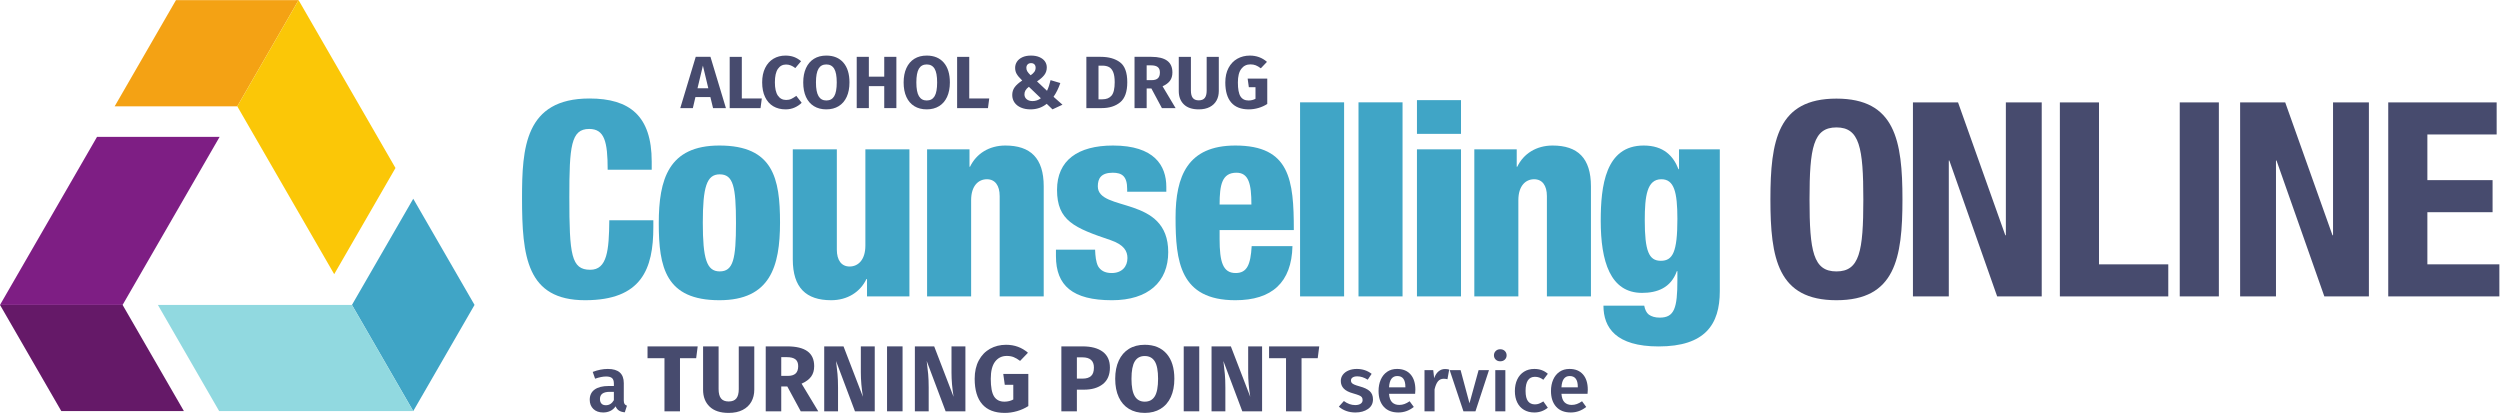
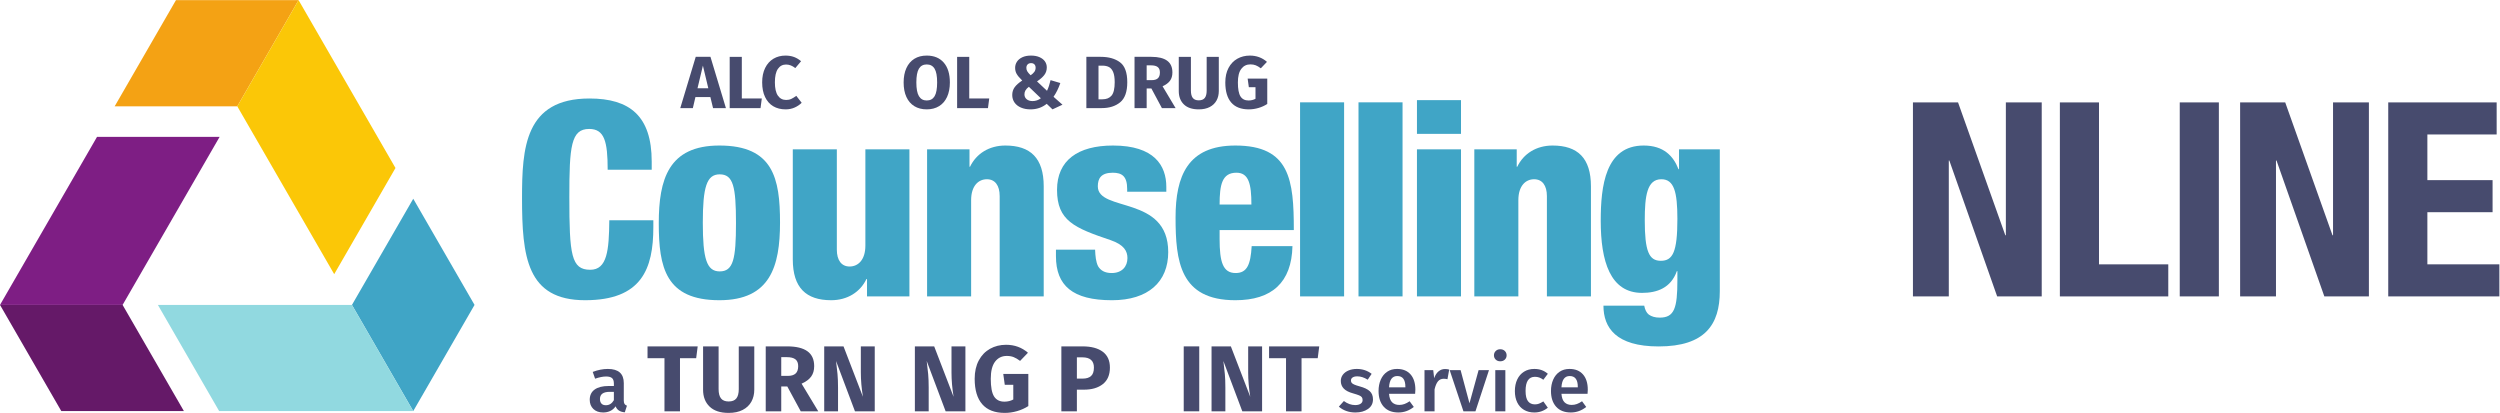
<svg xmlns="http://www.w3.org/2000/svg" viewBox="0 0 821.587 135.693" height="135.693" width="821.587" xml:space="preserve" id="svg2" version="1.1">
  <defs id="defs6" />
  <g transform="matrix(1.333,0,0,-1.333,0,135.693)" id="g10">
    <g transform="scale(0.1)" id="g12">
-       <path id="path14" style="fill:#474b6e;fill-opacity:1;fill-rule:nonzero;stroke:none" d="m 4527.49,348.805 c 56.95,0 66.32,48.898 66.32,177.511 0,127.938 -9.37,177.508 -66.32,177.508 -56.93,0 -66.32,-49.57 -66.32,-177.508 0,-128.613 9.39,-177.511 66.32,-177.511 z m 0,426.027 c 144.69,0 162.78,-103.16 162.78,-248.516 0,-145.363 -18.09,-248.515 -162.78,-248.515 -144.68,0 -162.77,103.152 -162.77,248.515 0,145.356 18.09,248.516 162.77,248.516" />
      <path id="path16" style="fill:#474b6e;fill-opacity:1;fill-rule:nonzero;stroke:none" d="m 4827.31,765.449 116.55,-327.551 h 1.34 v 327.551 h 88.42 V 287.176 h -109.86 l -117.89,334.926 h -1.34 V 287.176 h -88.42 v 478.273 h 111.2" />
      <path id="path18" style="fill:#474b6e;fill-opacity:1;fill-rule:nonzero;stroke:none" d="m 5078.36,287.176 v 478.273 h 96.46 v -399.23 h 170.81 v -79.043 h -267.27" />
      <path id="path20" style="fill:#474b6e;fill-opacity:1;fill-rule:nonzero;stroke:none" d="m 5373.9,287.176 v 478.273 h 96.45 V 287.176 h -96.45" />
      <path id="path22" style="fill:#474b6e;fill-opacity:1;fill-rule:nonzero;stroke:none" d="m 5633.93,765.449 116.55,-327.551 h 1.34 v 327.551 h 88.42 V 287.176 h -109.86 l -117.89,334.926 h -1.34 V 287.176 h -88.42 v 478.273 h 111.2" />
      <path id="path24" style="fill:#474b6e;fill-opacity:1;fill-rule:nonzero;stroke:none" d="M 6155.2,765.449 V 686.406 H 5984.39 V 573.875 h 160.76 V 494.832 H 5984.39 V 366.219 h 177.51 v -79.043 h -273.98 v 478.273 h 267.28" />
      <path id="path26" style="fill:#40a5c6;fill-opacity:1;fill-rule:nonzero;stroke:none" d="m 1498.14,599.516 c 0,69.707 -8.04,100.535 -45.58,100.535 -44.91,0 -48.93,-42.895 -48.93,-168.235 0,-142.082 4.69,-178.949 51.61,-178.949 41.56,0 46.25,47.59 46.92,121.985 h 108.58 v -16.758 c 0,-103.215 -28.82,-180.293 -168.23,-180.293 -144.11,0 -155.5,107.91 -155.5,252.012 0,122.656 6.7,245.304 166.22,245.304 99.19,0 153.49,-42.894 153.49,-155.492 v -20.109 h -108.58" />
      <path id="path28" style="fill:#40a5c6;fill-opacity:1;fill-rule:nonzero;stroke:none" d="m 1774.26,588.121 c -32.18,0 -41.56,-31.504 -41.56,-119.301 0,-88.472 9.38,-119.976 41.56,-119.976 33.51,0 40.21,30.156 40.21,119.304 0,89.813 -6.7,119.973 -40.21,119.973 z M 1624.12,467.477 c 0,108.582 24.13,191.691 149.47,191.691 132.7,0 149.46,-81.102 149.46,-189.68 0,-108.582 -24.13,-191.687 -149.46,-191.687 -132.71,0 -149.47,81.094 -149.47,189.676" />
      <path id="path30" style="fill:#40a5c6;fill-opacity:1;fill-rule:nonzero;stroke:none" d="m 2242.07,287.184 h -104.56 v 42.89 h -1.34 c -15.42,-32.168 -46.91,-52.273 -87.13,-52.273 -61.66,0 -94.51,30.828 -94.51,100.535 v 271.449 h 108.59 V 402.457 c 0,-26.133 11.39,-41.551 31.5,-41.551 20.77,0 38.87,16.094 38.87,51.61 v 237.269 h 108.58 V 287.184" />
      <path id="path32" style="fill:#40a5c6;fill-opacity:1;fill-rule:nonzero;stroke:none" d="m 2285.62,649.785 h 104.56 v -42.894 h 1.34 c 15.42,32.168 46.92,52.277 87.13,52.277 61.67,0 94.51,-30.832 94.51,-100.539 V 287.184 H 2464.58 V 534.5 c 0,26.141 -11.4,41.559 -31.5,41.559 -20.78,0 -38.88,-16.086 -38.88,-51.61 V 287.184 h -108.58 v 362.601" />
      <path id="path34" style="fill:#40a5c6;fill-opacity:1;fill-rule:nonzero;stroke:none" d="m 2699.82,402.457 c 0.66,-16.082 2,-30.156 7.37,-40.879 6.03,-10.058 16.08,-16.758 33.51,-16.758 25.47,0 38.87,16.086 38.87,36.868 0,16.757 -8.04,32.839 -41.55,44.238 -89.15,30.156 -132.04,47.582 -132.04,123.992 0,72.391 50.94,109.25 138.07,109.25 101.88,0 131.37,-49.598 131.37,-101.875 v -12.066 h -96.52 v 6.703 c 0,31.5 -12.73,40.211 -35.52,40.211 -28.82,0 -36.86,-14.075 -36.86,-33.512 0,-64.344 173.59,-21.449 173.59,-162.195 0,-73.059 -48.93,-118.633 -138.74,-118.633 -97.18,0 -138.07,36.191 -138.07,108.574 v 16.082 h 96.52" />
      <path id="path36" style="fill:#40a5c6;fill-opacity:1;fill-rule:nonzero;stroke:none" d="m 3085.19,513.723 c 0,50.937 -6.7,78.418 -36.86,78.418 -35.52,0 -41.55,-29.489 -41.55,-78.418 z m -78.41,-63.004 v -22.117 c 0,-56.301 8.04,-83.782 39.54,-83.782 28.15,0 36.86,20.782 39.54,66.36 h 100.54 c -2.01,-89.817 -50.94,-133.379 -140.75,-133.379 -136.73,0 -147.45,95.84 -147.45,203.754 0,101.875 29.49,177.613 147.45,177.613 134.71,0 144.1,-85.121 144.1,-208.449 h -182.97" />
      <path id="path38" style="fill:#40a5c6;fill-opacity:1;fill-rule:nonzero;stroke:none" d="m 3205.15,765.738 h 108.57 V 287.184 h -108.57 v 478.554" />
      <path id="path40" style="fill:#40a5c6;fill-opacity:1;fill-rule:nonzero;stroke:none" d="m 3349.23,765.738 h 108.59 V 287.184 h -108.59 v 478.554" />
      <path id="path42" style="fill:#40a5c6;fill-opacity:1;fill-rule:nonzero;stroke:none" d="m 3493.33,649.785 h 108.58 V 287.184 h -108.58 z m 0,121.317 h 108.58 v -83.114 h -108.58 v 83.114" />
      <path id="path44" style="fill:#40a5c6;fill-opacity:1;fill-rule:nonzero;stroke:none" d="m 3634.75,649.785 h 104.55 v -42.894 h 1.34 c 15.42,32.168 46.92,52.277 87.14,52.277 61.66,0 94.5,-30.832 94.5,-100.539 V 287.184 H 3813.7 V 534.5 c 0,26.141 -11.39,41.559 -31.5,41.559 -20.78,0 -38.88,-16.086 -38.88,-51.61 V 287.184 h -108.57 v 362.601" />
      <path id="path46" style="fill:#40a5c6;fill-opacity:1;fill-rule:nonzero;stroke:none" d="m 4094.51,374.988 c 29.5,0 40.89,21.446 40.89,103.211 0,66.36 -8.03,97.86 -39.55,97.86 -35.52,0 -40.88,-41.559 -40.88,-101.207 0,-75.743 10.05,-99.864 39.54,-99.864 z m 44.92,274.797 h 100.53 V 299.918 c 0,-81.766 -36.2,-136.063 -150.81,-136.063 -105.22,0 -136.05,46.25 -136.05,100.536 h 100.54 c 2.01,-10.047 5.36,-17.422 11.38,-22.118 6.71,-4.687 15.42,-7.375 26.82,-7.375 36.19,0 43.56,23.457 43.56,92.5 v 22.122 h -1.34 c -14.74,-41.563 -48.93,-53.625 -85.8,-53.625 -78.4,0 -101.87,77.746 -101.87,177.613 0,85.793 11.4,185.66 105.91,185.66 48.91,0 73.04,-25.469 85.79,-58.313 h 1.34 v 48.93" />
      <path id="path48" style="fill:#651968;fill-opacity:1;fill-rule:nonzero;stroke:none" d="M -0.004,266.207 151.125,4.449 h 302.27 L 302.25,266.207 H -0.004" />
      <path id="path50" style="fill:#f4a214;fill-opacity:1;fill-rule:nonzero;stroke:none" d="m 433.855,1017.63 h -0.023 L 282.707,755.871 h 302.246 l 0.031,0.024 151.094,261.735 H 433.855" />
      <path id="path52" style="fill:#40a5c6;fill-opacity:1;fill-rule:nonzero;stroke:none" d="M 867.688,266.207 1018.82,4.449 1169.94,266.207 1018.82,527.965 867.688,266.207" />
      <path id="path54" style="fill:#7e1e84;fill-opacity:1;fill-rule:nonzero;stroke:none" d="M 239.23,680.559 0.008,266.219 H 302.254 l 239.223,414.34 H 239.23" />
      <path id="path56" style="fill:#fbc707;fill-opacity:1;fill-rule:nonzero;stroke:none" d="m 736.102,1017.65 -0.032,-0.02 -151.097,-261.739 v -0.024 L 823.941,342.02 975.012,603.781 736.102,1017.65" />
      <path id="path58" style="fill:#91d9e0;fill-opacity:1;fill-rule:nonzero;stroke:none" d="m 283.531,266.207 h 0.032 -0.032" />
      <path id="path60" style="fill:#91d9e0;fill-opacity:1;fill-rule:nonzero;stroke:none" d="M 389.23,266.207 540.324,4.449 H 1018.81 L 867.68,266.207 H 389.23" />
      <path id="path62" style="fill:#474b6e;fill-opacity:1;fill-rule:nonzero;stroke:none" d="m 1513.43,31.383 v 20.539 h -10.28 c -16.03,0 -24.05,-5.891 -24.05,-17.656 0,-4.875 1.23,-8.652 3.7,-11.34 2.44,-2.676 6.06,-4.024 10.85,-4.024 8.4,0 15,4.16 19.78,12.48 z m 26.28,-9.316 c 1.22,-1.855 3.2,-3.301 5.91,-4.316 l -5.23,-16.328 c -5.82,0.52 -10.57,1.93 -14.26,4.219 -3.68,2.32 -6.49,5.828 -8.44,10.578 -3.48,-5.129 -7.85,-8.938 -13.09,-11.43 -5.22,-2.5 -11.08,-3.75 -17.54,-3.75 -10.22,0 -18.29,2.883 -24.24,8.641 -5.95,5.77 -8.93,13.305 -8.93,22.66 0,11.008 4.05,19.414 12.12,25.246 8.09,5.82 19.62,8.738 34.62,8.738 h 12.8 v 5.754 c 0,6.531 -1.51,11.113 -4.56,13.738 -3.04,2.617 -7.91,3.938 -14.64,3.938 -7.5,0 -16.55,-1.797 -27.15,-5.383 l -5.81,16.699 c 12.8,4.864 25.2,7.305 37.23,7.305 26.25,0 39.36,-11.648 39.36,-34.949 V 30.809 c 0,-3.977 0.62,-6.894 1.85,-8.742" />
      <path id="path64" style="fill:#474b6e;fill-opacity:1;fill-rule:nonzero;stroke:none" d="m 1720.06,164 -3.73,-29.102 h -39.9 V 3.922 h -38.26 V 134.898 h -41.76 V 164 h 123.65" />
      <path id="path66" style="fill:#474b6e;fill-opacity:1;fill-rule:nonzero;stroke:none" d="m 1859.59,57.059 c 0,-10.938 -2.38,-20.723 -7.12,-29.348 C 1847.73,19.09 1840.6,12.309 1831.12,7.391 1821.63,2.461 1810.04,0 1796.35,0 c -20.53,0 -36.15,5.148 -46.88,15.48 -10.74,10.309 -16.11,24.176 -16.11,41.578 V 164 h 38.26 V 58.668 c 0,-10.32 1.99,-17.988 5.96,-22.988 3.96,-5 10.22,-7.5 18.77,-7.5 8.72,0 15.06,2.5 19.02,7.5 3.97,5 5.96,12.668 5.96,22.988 V 164 h 38.26 V 57.059" />
      <path id="path68" style="fill:#474b6e;fill-opacity:1;fill-rule:nonzero;stroke:none" d="m 1926.07,91.238 h 16.1 c 8.56,0 14.96,1.922 19.24,5.781 4.28,3.836 6.42,9.93 6.42,18.242 0,7.703 -2.3,13.328 -6.88,16.863 -4.59,3.535 -11.63,5.324 -21.11,5.324 h -13.77 z M 1941,65.144 h -14.93 V 3.922 h -38.26 V 164 h 52.95 c 22.09,0 38.7,-3.992 49.82,-12.012 11.12,-8.008 16.69,-20.254 16.69,-36.726 0,-10.313 -2.5,-18.899 -7.48,-25.754 -4.97,-6.856 -12.83,-12.676 -23.56,-17.441 L 2017.3,3.922 h -43.18 L 1941,65.144" />
      <path id="path70" style="fill:#474b6e;fill-opacity:1;fill-rule:nonzero;stroke:none" d="m 2156.58,3.922 h -48.76 L 2061.16,127.965 c 1.55,-12.168 2.75,-22.91 3.61,-32.215 0.86,-9.328 1.29,-20.383 1.29,-33.156 V 3.922 h -34.07 V 164 h 47.6 l 47.83,-124.277 c -3.42,21.105 -5.13,40.969 -5.13,59.602 V 164 h 34.29 V 3.922" />
-       <path id="path72" style="fill:#474b6e;fill-opacity:1;fill-rule:nonzero;stroke:none" d="M 2225.16,164 V 3.922 H 2186.9 V 164 h 38.26" />
+       <path id="path72" style="fill:#474b6e;fill-opacity:1;fill-rule:nonzero;stroke:none" d="M 2225.16,164 V 3.922 H 2186.9 h 38.26" />
      <path id="path74" style="fill:#474b6e;fill-opacity:1;fill-rule:nonzero;stroke:none" d="m 2380.1,3.922 h -48.76 L 2284.67,127.965 c 1.55,-12.168 2.75,-22.91 3.61,-32.215 0.86,-9.328 1.29,-20.383 1.29,-33.156 V 3.922 h -34.06 V 164 h 47.6 l 47.82,-124.277 c -3.42,21.105 -5.13,40.969 -5.13,59.602 V 164 h 34.3 V 3.922" />
      <path id="path76" style="fill:#474b6e;fill-opacity:1;fill-rule:nonzero;stroke:none" d="m 2534.3,148.297 -19.37,-20.098 c -5.75,4.317 -11.07,7.434 -15.97,9.356 -4.89,1.933 -10.54,2.89 -16.92,2.89 -11.98,0 -21.54,-4.668 -28.7,-13.984 -7.15,-9.316 -10.72,-23.445 -10.72,-42.383 0,-20.488 2.71,-34.988 8.15,-43.543 5.45,-8.547 13.92,-12.824 25.43,-12.824 8.09,0 15.4,1.77 21.94,5.324 V 69.293 h -21 l -3.72,26.797 h 61.81 V 16.859 C 2526.84,11.469 2517.58,7.309 2507.47,4.379 2497.36,1.461 2487.25,0 2477.14,0 c -24.57,0 -43.09,7.129 -55.52,21.363 -12.45,14.25 -18.67,35.156 -18.67,62.715 0,17.559 3.39,32.649 10.15,45.285 6.76,12.617 16.02,22.207 27.76,28.758 11.74,6.535 24.92,9.817 39.55,9.817 20.84,0 38.8,-6.555 53.89,-19.641" />
      <path id="path78" style="fill:#474b6e;fill-opacity:1;fill-rule:nonzero;stroke:none" d="m 2689.81,90.894 c 4.74,4.238 7.12,11.21 7.12,20.91 0,16.785 -9.5,25.175 -28.47,25.175 h -13.54 V 84.539 h 14.24 c 9.02,0 15.91,2.117 20.65,6.355 z m 28.81,59.941 c 11.82,-8.77 17.73,-21.797 17.73,-39.031 0,-18.02 -5.79,-31.614 -17.38,-40.782 -11.59,-9.16 -27.11,-13.742 -46.55,-13.742 h -17.5 V 3.922 h -38.26 V 164 h 52.27 c 21.31,0 37.87,-4.383 49.69,-13.164" />
-       <path id="path80" style="fill:#474b6e;fill-opacity:1;fill-rule:nonzero;stroke:none" d="m 2797.59,126.93 c -5.37,-8.856 -8.05,-23.145 -8.05,-42.852 0,-19.707 2.72,-34.031 8.17,-42.957 5.45,-8.945 13.6,-13.41 24.5,-13.41 11.19,0 19.48,4.434 24.84,13.293 5.37,8.848 8.06,23.211 8.06,43.074 0,19.863 -2.73,34.18 -8.17,42.961 -5.45,8.789 -13.69,13.172 -24.73,13.172 -11.05,0 -19.25,-4.434 -24.62,-13.281 z m 78.4,19.062 c 12.83,-14.637 19.24,-35.273 19.24,-61.914 0,-17.402 -2.92,-32.41 -8.74,-45.047 C 2880.65,26.414 2872.25,16.75 2861.28,10.039 2850.33,3.352 2837.29,0 2822.21,0 c -15.09,0 -28.08,3.32 -38.97,9.941 -10.88,6.598 -19.25,16.187 -25.07,28.746 -5.84,12.559 -8.75,27.688 -8.75,45.391 0,17.246 2.91,32.18 8.75,44.817 5.82,12.625 14.19,22.285 25.07,28.992 10.89,6.699 23.88,10.051 38.97,10.051 23.02,0 40.95,-7.325 53.78,-21.946" />
      <path id="path82" style="fill:#474b6e;fill-opacity:1;fill-rule:nonzero;stroke:none" d="M 2956.59,164 V 3.922 h -38.26 V 164 h 38.26" />
      <path id="path84" style="fill:#474b6e;fill-opacity:1;fill-rule:nonzero;stroke:none" d="m 3111.52,3.922 h -48.77 L 3016.09,127.965 c 1.54,-12.168 2.75,-22.91 3.61,-32.215 0.85,-9.328 1.28,-20.383 1.28,-33.156 V 3.922 h -34.06 V 164 h 47.6 l 47.83,-124.277 c -3.43,21.105 -5.14,40.969 -5.14,59.602 V 164 h 34.31 V 3.922" />
      <path id="path86" style="fill:#474b6e;fill-opacity:1;fill-rule:nonzero;stroke:none" d="m 3252.41,164 -3.73,-29.102 h -39.89 V 3.922 h -38.26 V 134.898 h -41.77 V 164 h 123.65" />
      <path id="path88" style="fill:#474b6e;fill-opacity:1;fill-rule:nonzero;stroke:none" d="m 3381.61,96.277 -9.69,-14.406 c -8.79,5.5 -17.4,8.254 -25.79,8.254 -4.92,0 -8.72,-0.93 -11.45,-2.773 -2.71,-1.867 -4.06,-4.328 -4.06,-7.395 0,-2.312 0.57,-4.219 1.75,-5.762 1.16,-1.543 3.25,-2.969 6.29,-4.316 3.03,-1.348 7.53,-2.852 13.47,-4.512 11.12,-2.957 19.37,-6.856 24.73,-11.719 5.37,-4.863 8.05,-11.648 8.05,-20.352 0,-10.105 -4.14,-18.016 -12.41,-23.707 -8.27,-5.711 -18.55,-8.551 -30.83,-8.551 -8.41,0 -16.07,1.293 -22.99,3.84 -6.91,2.562 -12.9,6.082 -17.94,10.57 l 12.42,13.824 c 8.91,-6.66 18.23,-9.988 27.93,-9.988 5.54,0 9.98,1.082 13.28,3.262 3.3,2.176 4.95,5.184 4.95,9.023 0,2.938 -0.63,5.281 -1.86,7 -1.23,1.738 -3.41,3.273 -6.58,4.621 -3.17,1.336 -8.12,2.969 -14.83,4.891 -10.48,2.812 -18.17,6.75 -23.08,11.809 -4.92,5.047 -7.37,11.355 -7.37,18.914 0,5.625 1.65,10.684 4.94,15.168 3.3,4.473 7.95,7.996 13.96,10.554 6.01,2.571 12.91,3.848 20.66,3.848 13.83,0 25.99,-4.031 36.45,-12.098" />
      <path id="path90" style="fill:#474b6e;fill-opacity:1;fill-rule:nonzero;stroke:none" d="m 3464.8,64.215 c 0,17.793 -6.66,26.68 -19.97,26.68 -6.09,0 -10.83,-2.195 -14.25,-6.621 -3.44,-4.414 -5.47,-11.492 -6.11,-21.219 h 40.33 z m 24.04,-17.098 h -64.37 c 0.78,-9.855 3.36,-16.887 7.75,-21.113 4.39,-4.219 10.21,-6.34 17.46,-6.34 4.52,0 8.79,0.734 12.79,2.207 4.02,1.465 8.28,3.742 12.81,6.828 l 10.27,-14.02 c -11.38,-9.102 -24.04,-13.641 -38,-13.641 -15.64,0 -27.7,4.742 -36.18,14.211 -8.46,9.473 -12.69,22.402 -12.69,38.781 0,10.371 1.8,19.688 5.42,27.938 3.63,8.262 8.85,14.719 15.71,19.394 6.85,4.668 15,7.012 24.43,7.012 14.36,0 25.47,-4.512 33.37,-13.535 7.87,-9.023 11.82,-21.602 11.82,-37.734 0,-1.277 -0.2,-4.609 -0.59,-9.988" />
      <path id="path92" style="fill:#474b6e;fill-opacity:1;fill-rule:nonzero;stroke:none" d="m 3572.81,106.832 -4.26,-23.809 c -3.11,0.773 -6.14,1.164 -9.12,1.164 -6.08,0 -10.85,-2.16 -14.35,-6.438 -3.49,-4.285 -6.27,-10.848 -8.34,-19.688 V 3.922 h -24.82 V 105.484 h 21.53 l 2.32,-19.961 c 2.46,7.297 6.02,12.891 10.67,16.797 4.66,3.907 10.01,5.86 16.09,5.86 3.75,0 7.17,-0.45 10.28,-1.348" />
      <path id="path94" style="fill:#474b6e;fill-opacity:1;fill-rule:nonzero;stroke:none" d="M 3670.93,105.484 3637.58,3.922 H 3607.9 L 3573.97,105.484 h 26.95 l 21.91,-81.777 22.5,81.777 h 25.6" />
      <path id="path96" style="fill:#474b6e;fill-opacity:1;fill-rule:nonzero;stroke:none" d="M 3711.26,105.484 V 3.922 h -24.81 V 105.484 Z m -1.25,47.141 c 2.91,-2.871 4.36,-6.426 4.36,-10.656 0,-4.219 -1.45,-7.742 -4.36,-10.555 -2.91,-2.812 -6.69,-4.219 -11.35,-4.219 -4.53,0 -8.24,1.407 -11.15,4.219 -2.91,2.813 -4.35,6.336 -4.35,10.555 0,4.23 1.44,7.785 4.35,10.656 2.91,2.879 6.62,4.324 11.15,4.324 4.66,0 8.44,-1.445 11.35,-4.324" />
      <path id="path98" style="fill:#474b6e;fill-opacity:1;fill-rule:nonzero;stroke:none" d="m 3800.76,105.484 c 5.37,-1.914 10.44,-4.921 15.23,-9.023 l -11.06,-14.773 c -3.49,2.559 -6.85,4.402 -10.08,5.566 -3.23,1.152 -6.79,1.727 -10.67,1.727 -15.39,0 -23.07,-11.59 -23.07,-34.746 0,-11.777 2,-20.262 6.01,-25.449 4.01,-5.184 9.69,-7.774 17.06,-7.774 3.63,0 6.95,0.566 9.98,1.73 3.05,1.152 6.63,2.996 10.77,5.566 l 11.06,-15.547 c -9.7,-7.82 -20.76,-11.723 -33.16,-11.723 -9.83,0 -18.36,2.141 -25.6,6.441 -7.25,4.281 -12.8,10.387 -16.68,18.336 -3.88,7.93 -5.81,17.266 -5.81,28.027 0,10.742 1.93,20.254 5.81,28.516 3.88,8.242 9.43,14.648 16.68,19.192 7.24,4.551 15.7,6.824 25.4,6.824 6.72,0 12.76,-0.965 18.13,-2.891" />
      <path id="path100" style="fill:#474b6e;fill-opacity:1;fill-rule:nonzero;stroke:none" d="m 3889.88,64.215 c 0,17.793 -6.66,26.68 -19.97,26.68 -6.09,0 -10.83,-2.195 -14.25,-6.621 -3.44,-4.414 -5.48,-11.492 -6.13,-21.219 h 40.35 z m 24.04,-17.098 h -64.39 c 0.8,-9.855 3.37,-16.887 7.77,-21.113 4.39,-4.219 10.21,-6.34 17.46,-6.34 4.52,0 8.79,0.734 12.79,2.207 4.01,1.465 8.27,3.742 12.79,6.828 l 10.29,-14.02 c -11.38,-9.102 -24.05,-13.641 -38.01,-13.641 -15.64,0 -27.71,4.742 -36.17,14.211 -8.47,9.473 -12.7,22.402 -12.7,38.781 0,10.371 1.81,19.688 5.43,27.938 3.63,8.262 8.85,14.719 15.71,19.394 6.85,4.668 15,7.012 24.43,7.012 14.35,0 25.46,-4.512 33.36,-13.535 7.88,-9.023 11.82,-21.602 11.82,-37.734 0,-1.277 -0.19,-4.609 -0.58,-9.988" />
      <path id="path102" style="fill:#474b6e;fill-opacity:1;fill-rule:nonzero;stroke:none" d="m 1719.61,800.309 h 26.64 l -13.33,55.82 z m 38.31,-48.875 -6.56,27.175 h -36.86 l -6.37,-27.175 h -31.01 l 38.12,126.394 h 36.3 l 38.12,-126.394 h -31.74" />
      <path id="path104" style="fill:#474b6e;fill-opacity:1;fill-rule:nonzero;stroke:none" d="M 1828.86,877.828 V 775.141 h 49.26 l -3.11,-23.707 h -76.05 v 126.394 h 29.9" />
      <path id="path106" style="fill:#474b6e;fill-opacity:1;fill-rule:nonzero;stroke:none" d="m 1957.55,877.469 c 6.14,-2.313 11.95,-5.778 17.42,-10.399 l -14.22,-16.957 c -3.77,2.922 -7.48,5.098 -11.13,6.563 -3.65,1.457 -7.54,2.191 -11.68,2.191 -8.5,0 -15.23,-3.597 -20.15,-10.765 -4.93,-7.172 -7.39,-18.239 -7.39,-33.188 0,-14.723 2.46,-25.629 7.39,-32.742 4.92,-7.117 11.76,-10.676 20.52,-10.676 4.61,0 8.81,0.879 12.58,2.649 3.78,1.753 7.84,4.289 12.23,7.57 l 13.31,-17.149 c -4.74,-4.746 -10.49,-8.632 -17.24,-11.668 -6.75,-3.046 -14.19,-4.57 -22.34,-4.57 -11.67,0 -21.83,2.555 -30.47,7.664 -8.63,5.11 -15.35,12.676 -20.15,22.711 -4.81,10.027 -7.19,22.102 -7.19,36.211 0,13.734 2.46,25.59 7.38,35.566 4.92,9.961 11.73,17.532 20.42,22.711 8.7,5.157 18.58,7.743 29.65,7.743 7.9,0 14.92,-1.157 21.06,-3.465" />
-       <path id="path108" style="fill:#474b6e;fill-opacity:1;fill-rule:nonzero;stroke:none" d="m 2017.94,848.559 c -4.2,-7 -6.3,-18.27 -6.3,-33.836 0,-15.563 2.12,-26.868 6.39,-33.926 4.25,-7.051 10.63,-10.578 19.15,-10.578 8.75,0 15.23,3.488 19.43,10.484 4.18,7 6.28,18.332 6.28,34.02 0,15.695 -2.12,27.004 -6.37,33.925 -4.27,6.942 -10.71,10.399 -19.34,10.399 -8.64,0 -15.05,-3.492 -19.24,-10.488 z m 61.29,15.046 c 10.03,-11.558 15.04,-27.847 15.04,-48.882 0,-13.743 -2.28,-25.59 -6.84,-35.567 -4.56,-9.968 -11.12,-17.597 -19.7,-22.894 -8.58,-5.289 -18.76,-7.934 -30.55,-7.934 -11.8,0 -21.95,2.625 -30.46,7.852 -8.52,5.222 -15.06,12.797 -19.62,22.711 -4.55,9.902 -6.83,21.851 -6.83,35.832 0,13.621 2.28,25.422 6.83,35.39 4.56,9.961 11.1,17.606 19.62,22.891 8.51,5.285 18.66,7.93 30.46,7.93 17.99,0 32,-5.778 42.05,-17.329" />
-       <path id="path110" style="fill:#474b6e;fill-opacity:1;fill-rule:nonzero;stroke:none" d="m 2179.99,751.434 v 54.171 h -37.94 v -54.171 h -29.91 v 126.394 h 29.91 v -48.875 h 37.94 v 48.875 h 29.91 V 751.434 h -29.91" />
      <path id="path112" style="fill:#474b6e;fill-opacity:1;fill-rule:nonzero;stroke:none" d="m 2265.45,848.559 c -4.2,-7 -6.3,-18.27 -6.3,-33.836 0,-15.563 2.13,-26.868 6.39,-33.926 4.26,-7.051 10.63,-10.578 19.15,-10.578 8.75,0 15.23,3.488 19.43,10.484 4.18,7 6.28,18.332 6.28,34.02 0,15.695 -2.12,27.004 -6.37,33.925 -4.27,6.942 -10.7,10.399 -19.34,10.399 -8.64,0 -15.05,-3.492 -19.24,-10.488 z m 61.29,15.046 c 10.03,-11.558 15.04,-27.847 15.04,-48.882 0,-13.743 -2.28,-25.59 -6.84,-35.567 -4.56,-9.968 -11.12,-17.597 -19.7,-22.894 -8.58,-5.289 -18.76,-7.934 -30.55,-7.934 -11.8,0 -21.95,2.625 -30.46,7.852 -8.51,5.222 -15.06,12.797 -19.61,22.711 -4.56,9.902 -6.83,21.851 -6.83,35.832 0,13.621 2.27,25.422 6.83,35.39 4.55,9.961 11.1,17.606 19.61,22.891 8.51,5.285 18.66,7.93 30.46,7.93 17.99,0 32,-5.778 42.05,-17.329" />
      <path id="path114" style="fill:#474b6e;fill-opacity:1;fill-rule:nonzero;stroke:none" d="M 2389.56,877.828 V 775.141 h 49.26 l -3.11,-23.707 h -76.05 v 126.394 h 29.9" />
      <path id="path116" style="fill:#474b6e;fill-opacity:1;fill-rule:nonzero;stroke:none" d="m 2533.47,859.137 c -2.07,-2.129 -3.1,-4.953 -3.1,-8.481 0,-3.164 0.76,-6.011 2.28,-8.57 1.52,-2.555 4.23,-5.773 8.12,-9.668 4.25,2.793 7.38,5.648 9.4,8.57 2,2.914 3,6.27 3,10.032 0,3.527 -1,6.293 -3,8.308 -2.02,2 -4.73,2.996 -8.13,2.996 -3.64,0 -6.5,-1.062 -8.57,-3.187 z m -5.2,-63.84 c -1.76,-2.977 -2.64,-6.297 -2.64,-9.938 0,-4.992 1.82,-9 5.47,-12.039 3.64,-3.047 8.45,-4.554 14.42,-4.554 7.65,0 14.51,2.304 20.6,6.925 l -29.55,28.278 c -3.77,-2.801 -6.54,-5.696 -8.3,-8.672 z m 34.3,81.808 c 5.89,-2.558 10.39,-6.015 13.5,-10.394 3.09,-4.387 4.65,-9.363 4.65,-14.957 0,-7.184 -2.04,-13.402 -6.12,-18.699 -4.08,-5.285 -10.07,-10.547 -17.97,-15.774 l 24.63,-23.168 c 3.52,7.301 6.44,16.055 8.75,26.262 l 24.08,-7.117 c -4.61,-13.367 -10.22,-24.676 -16.78,-33.926 l 22.07,-19.512 -24.62,-11.492 -14.23,13.688 c -11.31,-9.118 -24.62,-13.688 -39.95,-13.688 -8.87,0 -16.71,1.465 -23.52,4.383 -6.82,2.918 -12.11,7.051 -15.88,12.398 -3.76,5.356 -5.65,11.551 -5.65,18.61 0,7.301 1.97,13.676 5.93,19.148 3.95,5.469 10.19,11 18.69,16.602 -6.56,6.32 -11.11,11.699 -13.67,16.136 -2.56,4.446 -3.83,9.461 -3.83,15.051 0,5.473 1.45,10.489 4.37,15.043 2.93,4.563 7.32,8.242 13.23,11.039 5.9,2.805 13.04,4.196 21.43,4.196 8.03,0 14.99,-1.274 20.89,-3.829" />
      <path id="path118" style="fill:#474b6e;fill-opacity:1;fill-rule:nonzero;stroke:none" d="m 2708.21,856.129 v -82.992 h 9.85 c 9.84,0 17.32,3.07 22.43,9.211 5.11,6.14 7.67,17.121 7.67,32.925 0,10.817 -1.28,19.211 -3.84,25.172 -2.55,5.957 -6.01,10.059 -10.39,12.305 -4.39,2.254 -9.79,3.379 -16.23,3.379 z m 52.99,8.297 c 11.98,-8.93 17.96,-25.328 17.96,-49.153 0,-23.468 -5.83,-39.984 -17.51,-49.519 -11.67,-9.551 -26.81,-14.32 -45.42,-14.32 h -37.93 v 126.394 h 35.2 c 19.82,0 35.72,-4.461 47.7,-13.402" />
      <path id="path120" style="fill:#474b6e;fill-opacity:1;fill-rule:nonzero;stroke:none" d="m 2826.95,820.375 h 12.59 c 6.69,0 11.7,1.523 15.04,4.566 3.36,3.039 5.02,7.844 5.02,14.407 0,6.078 -1.79,10.523 -5.38,13.308 -3.58,2.805 -9.09,4.196 -16.5,4.196 h -10.77 z m 11.68,-20.602 h -11.68 v -48.339 h -29.91 v 126.394 h 41.41 c 17.26,0 30.24,-3.164 38.94,-9.476 8.7,-6.329 13.04,-15.997 13.04,-29.004 0,-8.145 -1.94,-14.93 -5.83,-20.332 -3.89,-5.414 -10.04,-10.008 -18.43,-13.77 l 32.1,-53.812 h -33.74 l -25.9,48.339" />
      <path id="path122" style="fill:#474b6e;fill-opacity:1;fill-rule:nonzero;stroke:none" d="m 3004.8,793.387 c 0,-8.637 -1.87,-16.36 -5.57,-23.168 -3.71,-6.809 -9.27,-12.164 -16.69,-16.059 -7.42,-3.875 -16.47,-5.832 -27.18,-5.832 -16.05,0 -28.27,4.074 -36.66,12.223 -8.39,8.14 -12.59,19.09 -12.59,32.836 v 84.441 h 29.92 v -83.164 c 0,-8.144 1.55,-14.203 4.65,-18.152 3.1,-3.949 7.99,-5.93 14.68,-5.93 6.82,0 11.76,1.981 14.87,5.93 3.1,3.949 4.65,10.008 4.65,18.152 v 83.164 h 29.92 v -84.441" />
      <path id="path124" style="fill:#474b6e;fill-opacity:1;fill-rule:nonzero;stroke:none" d="m 3123.55,865.434 -15.14,-15.868 c -4.5,3.399 -8.67,5.86 -12.5,7.383 -3.83,1.524 -8.25,2.285 -13.23,2.285 -9.37,0 -16.84,-3.679 -22.43,-11.039 -5.6,-7.359 -8.39,-18.515 -8.39,-33.472 0,-16.172 2.12,-27.629 6.38,-34.379 4.26,-6.754 10.88,-10.125 19.88,-10.125 6.32,0 12.03,1.394 17.15,4.191 v 28.645 h -16.42 l -2.92,21.152 h 48.34 v -62.555 c -6.56,-4.265 -13.8,-7.547 -21.7,-9.859 -7.92,-2.305 -15.81,-3.465 -23.72,-3.465 -19.21,0 -33.68,5.625 -43.41,16.875 -9.72,11.25 -14.59,27.746 -14.59,49.52 0,13.867 2.64,25.781 7.93,35.757 5.29,9.961 12.52,17.532 21.71,22.711 9.17,5.157 19.48,7.743 30.91,7.743 16.31,0 30.35,-5.164 42.15,-15.5" />
    </g>
  </g>
</svg>